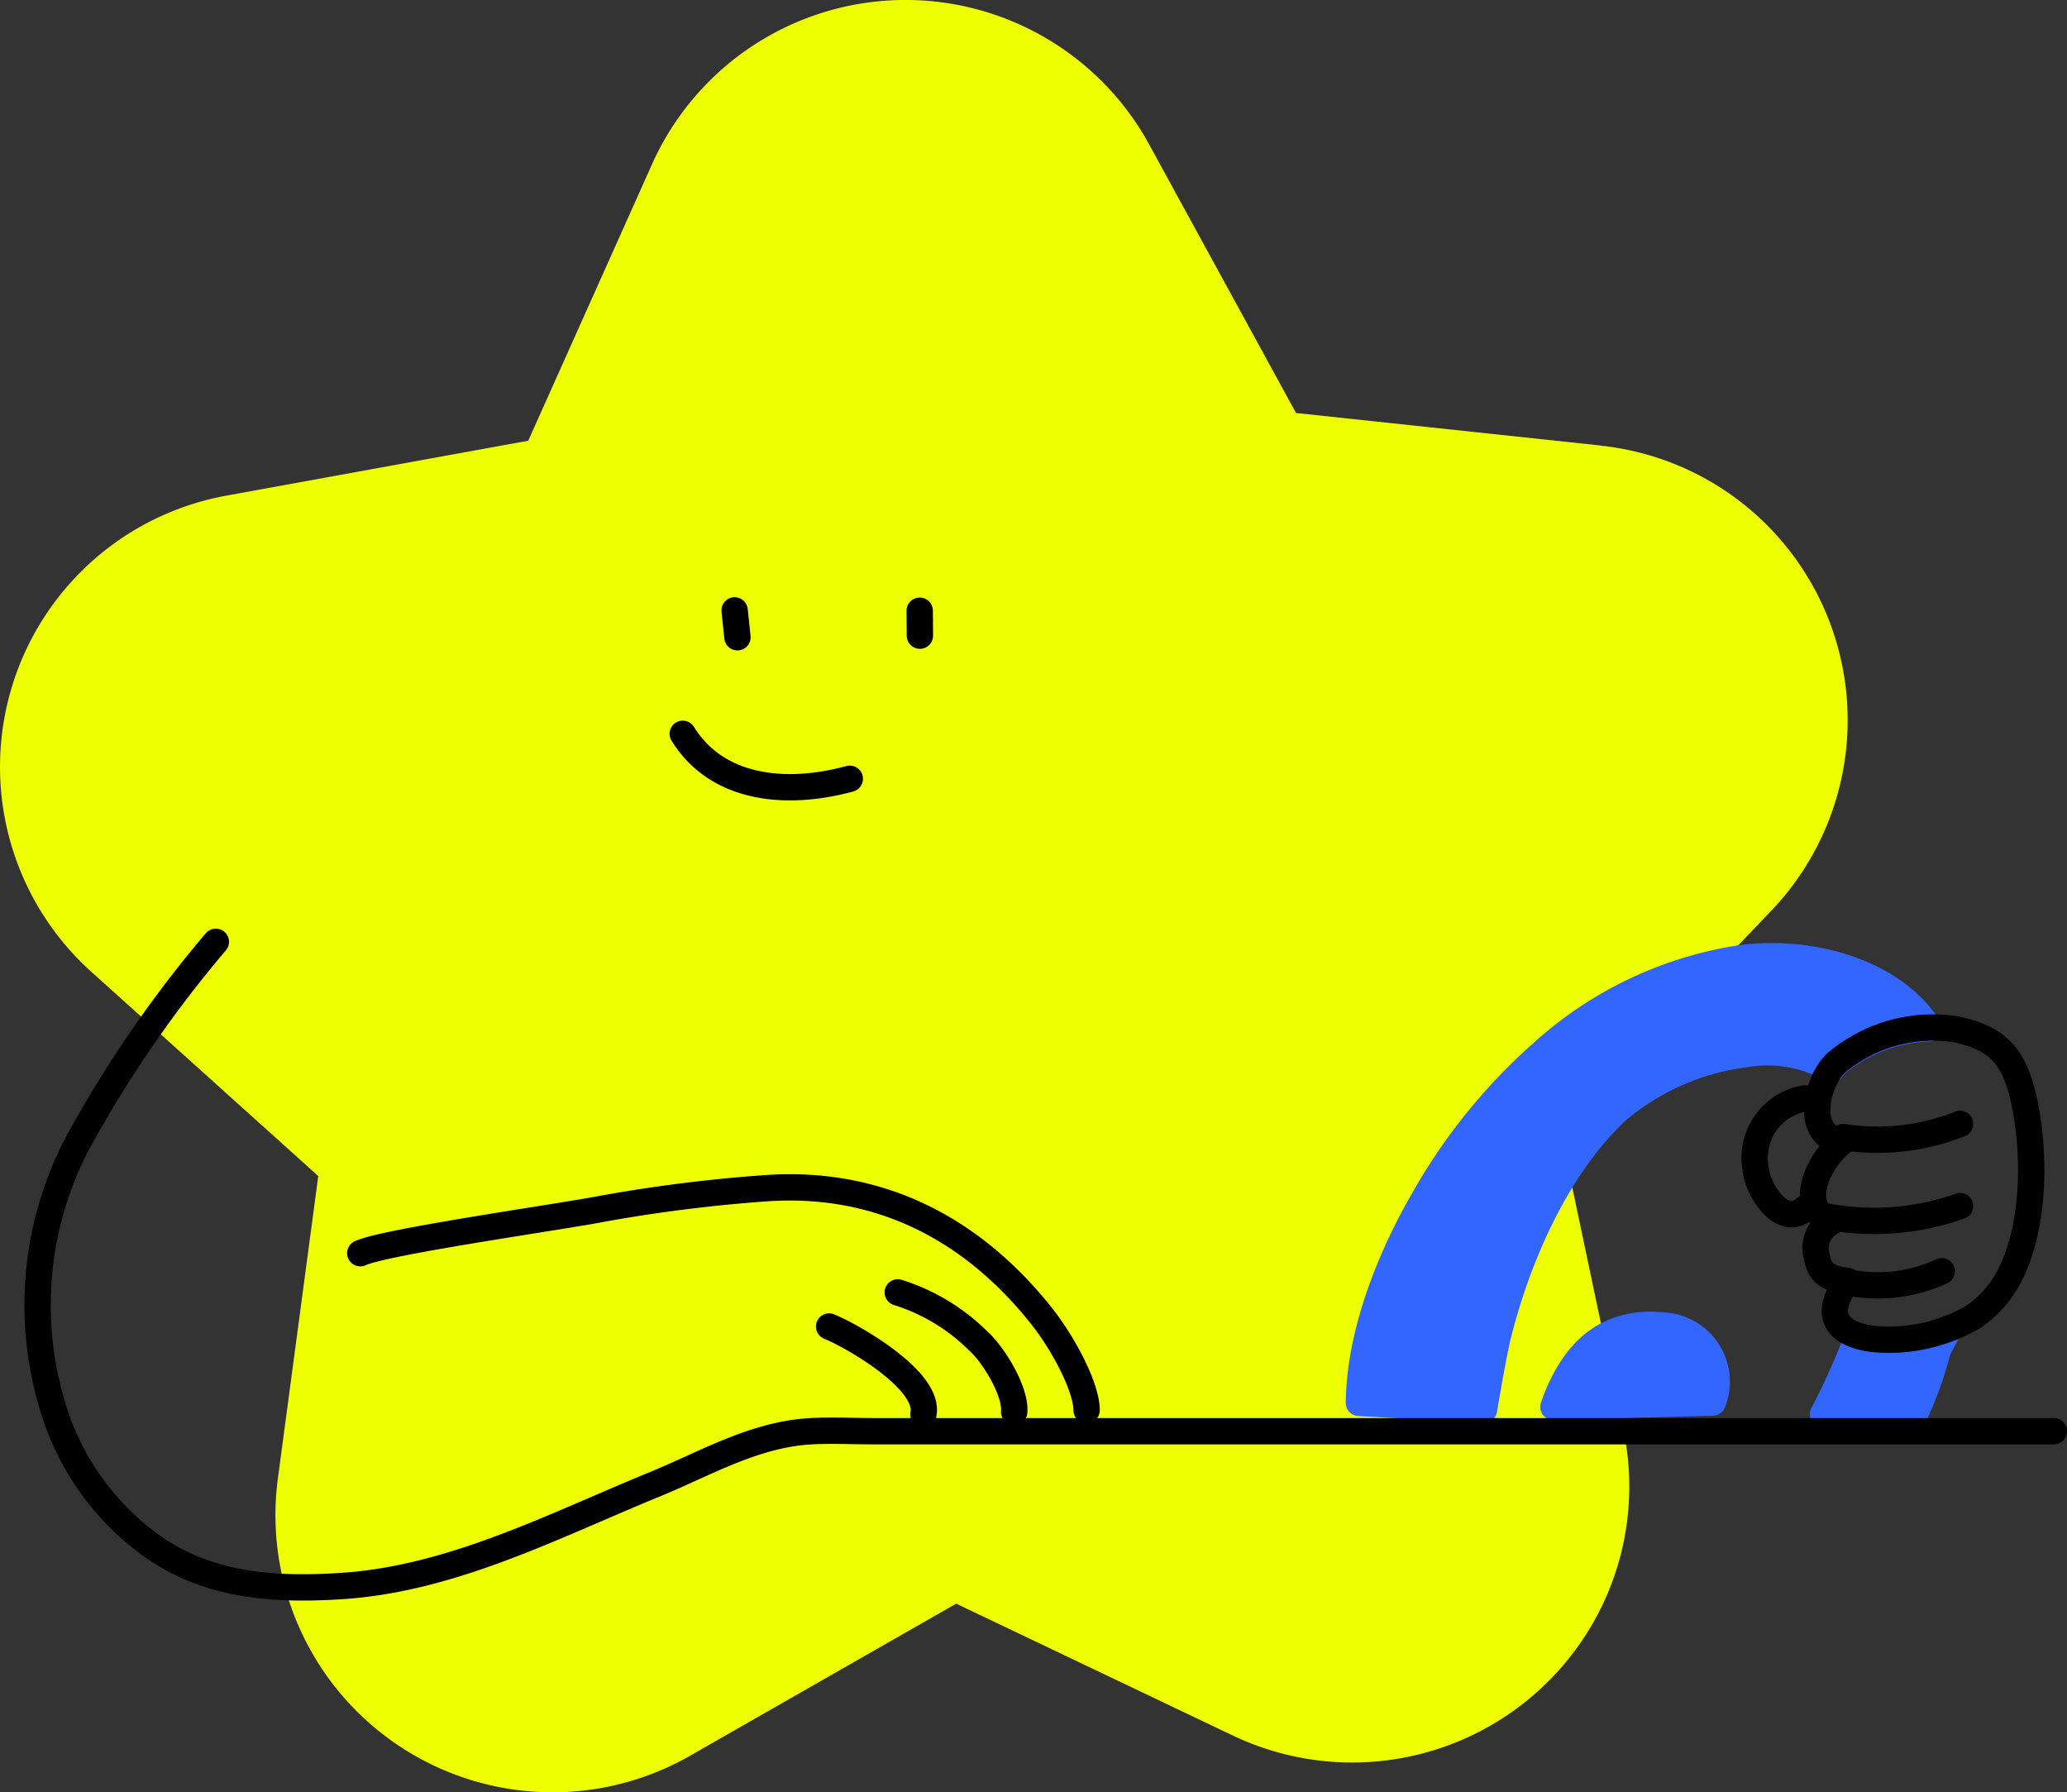
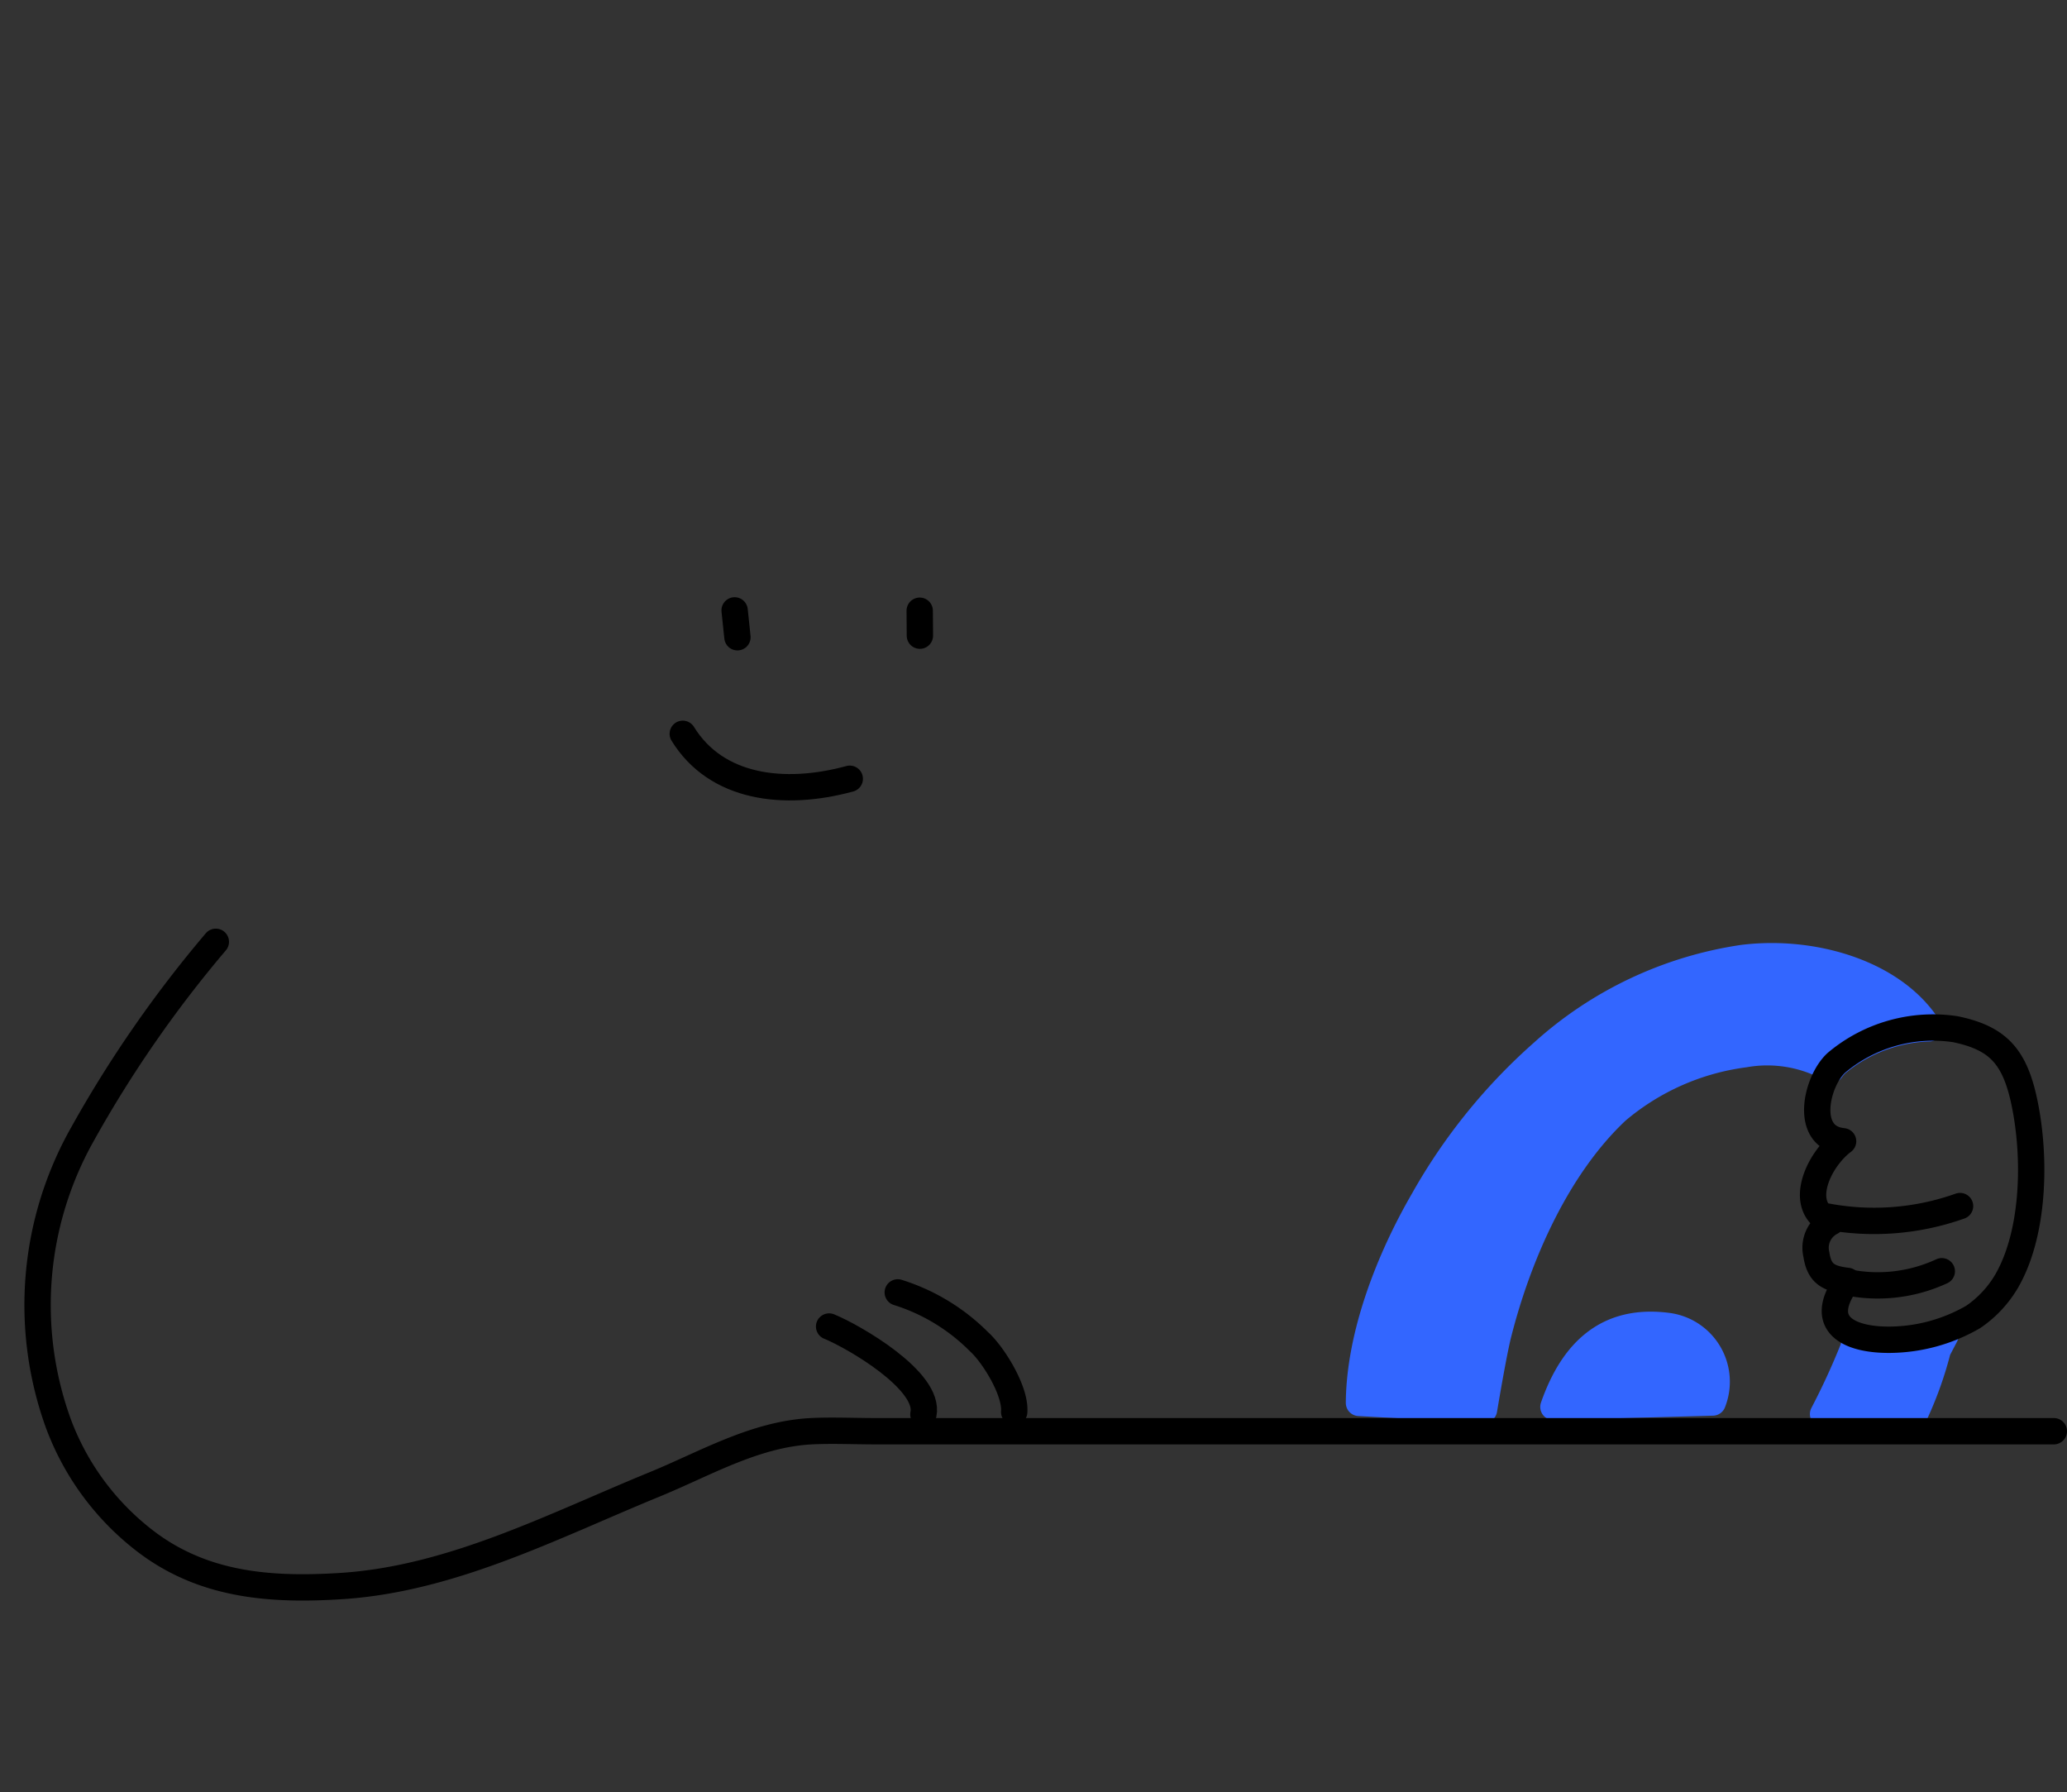
<svg xmlns="http://www.w3.org/2000/svg" width="197.737" height="171.43" viewBox="0 0 197.737 171.43">
  <rect x="0" y="0" width="197.737" height="171.43" fill="#333333" stroke="none" />
  <defs>
    <style>
            .cls-2{fill:#36f}.cls-3,.cls-4{fill:none;stroke-linecap:round;stroke-linejoin:round;stroke-width:2.52px}.cls-3{stroke:#36f}.cls-4{stroke:#000}
        </style>
  </defs>
  <g id="stych-conduite">
-     <path id="Tracé_1308" fill="#edff00" d="M296.779 469.057l-29.121-3.108-14.034-25.656a26.569 26.569 0 0 0-47.522 1.745L194.209 468.6l-28.805 5.24a26.364 26.364 0 0 0-13 45.549l21.717 19.544-3.859 28.9a26.508 26.508 0 0 0 39.488 26.512l25.4-14.513 26.419 12.592a26.559 26.559 0 0 0 35.364-12.38 26.291 26.291 0 0 0 2.037-16.856l-6.018-28.538 20.192-21.115a26.4 26.4 0 0 0-16.367-44.466" transform="translate(-143.675 -426.447)" />
    <path id="Tracé_1309" d="M297.154 548.226c-5.9-.807-9.189 2.486-11.021 7.728l15.238-.42a5.378 5.378 0 0 0-4.217-7.308" class="cls-2" transform="translate(-137.527 -421.39)" />
    <path id="Tracé_1310" d="M297.154 548.226c-5.9-.807-9.189 2.486-11.021 7.728l15.238-.42a5.378 5.378 0 0 0-4.217-7.308z" class="cls-3" transform="translate(-137.527 -421.39)" />
    <path id="Tracé_1311" d="M317.045 550.057a9.938 9.938 0 0 1-3.36-.454l-.235.807a68.1 68.1 0 0 1-2.856 6.2l8.887-.219a34.992 34.992 0 0 0 2.083-5.9l.723-1.378a17.661 17.661 0 0 1-5.242.941" class="cls-2" transform="translate(-136.192 -421.359)" />
    <path id="Tracé_1312" d="M317.045 550.057a9.938 9.938 0 0 1-3.36-.454l-.235.807a68.1 68.1 0 0 1-2.856 6.2l8.887-.219a34.992 34.992 0 0 0 2.083-5.9l.723-1.378a17.661 17.661 0 0 1-5.242.944z" class="cls-3" transform="translate(-136.192 -421.359)" />
    <path id="Tracé_1313" d="M311.349 524.117a3.981 3.981 0 0 1 .538-.622 14.545 14.545 0 0 1 8.87-3.359l-.5-.689c-3.545-4.822-10.97-6.838-17.371-6.032a36.479 36.479 0 0 0-19.1 9.022 54.406 54.406 0 0 0-11.424 14.129c-3.225 5.561-6.115 12.835-6.165 19.4l11.961.655s.925-5.561 1.395-7.341c1.915-7.527 5.628-15.927 11.306-21.252a23.619 23.619 0 0 1 12.23-5.41 12.445 12.445 0 0 1 7.93 1.226z" class="cls-2" transform="translate(-136.192 -421.784)" />
    <path id="Tracé_1314" d="M311.349 524.117a3.981 3.981 0 0 1 .538-.622 14.545 14.545 0 0 1 8.87-3.359l-.5-.689c-3.545-4.822-10.97-6.838-17.371-6.032a36.479 36.479 0 0 0-19.1 9.022 54.406 54.406 0 0 0-11.424 14.129c-3.225 5.561-6.115 12.835-6.165 19.4l11.961.655s.925-5.561 1.395-7.341c1.915-7.527 5.628-15.927 11.306-21.252a23.619 23.619 0 0 1 12.23-5.41 12.445 12.445 0 0 1 7.93 1.226z" class="cls-3" transform="translate(-136.192 -421.784)" />
    <path id="Tracé_1315" d="M340.152 556.81H227.365c-2.009 0-4.072-.1-6.082 0-5.454.286-10.207 3.142-15.119 5.141-9.578 3.931-19.226 8.954-29.713 9.66-6.694.437-13 0-18.491-4a25.261 25.261 0 0 1-8.739-11.642 33.26 33.26 0 0 1 2.342-27.569 114.669 114.669 0 0 1 12.759-18.4" class="cls-4" transform="translate(-143.675 -419.919)" />
-     <path id="Tracé_1316" d="M176.11 541.371c2.453-1.126 19.354-3.495 23.251-4.268a147.426 147.426 0 0 1 15.574-1.948c10.684-.74 19.571 3.746 26.258 12.112 2.234 2.79 4.4 6.973 4.4 9.123" class="cls-4" transform="translate(-141.644 -421.508)" />
    <path id="Tracé_1317" d="M226.09 545.017a18.941 18.941 0 0 1 7.778 4.721c1.344 1.209 3.528 4.7 3.36 6.72" class="cls-4" transform="translate(-140.207 -421.403)" />
    <path id="Tracé_1318" d="M219.823 548.242c2.285.924 9.71 5.191 9.021 8.4" class="cls-4" transform="translate(-140.508 -421.366)" />
    <path id="Ligne_5" d="M0.269 2.57L0 0" class="cls-4" transform="translate(70.277 58.381)" />
    <path id="Ligne_6" d="M0.017 2.386L0 0" class="cls-4" transform="translate(87.983 58.413)" />
    <path id="Tracé_1319" d="M206.283 493.878c3.208 5.208 9.677 6.014 15.977 4.3" class="cls-4" transform="translate(-140.967 -423.692)" />
    <path id="Tracé_1320" d="M317.045 550.057a16.151 16.151 0 0 0 7.913-2.184 10.665 10.665 0 0 0 3.209-3.444c2.755-4.788 2.789-12.4 1.562-17.64-.941-3.965-2.57-5.628-6.485-6.435a14.365 14.365 0 0 0-11.373 3.209c-1.932 1.765-3.159 7.14.638 7.51-2.4 1.8-4.469 6.3-1.126 7.728a2.756 2.756 0 0 0-1.428 3.108c.269 1.764 1.059 2.3 2.974 2.52-3.142 4.317.437 5.678 4.116 5.628z" class="cls-4" transform="translate(-136.192 -421.915)" />
-     <path id="Tracé_1321" d="M308.863 527.226a5.761 5.761 0 0 0-4.736 6.631l.015.089c.135 1.982 2.587 5.8 4.721 3.8" class="cls-4" transform="translate(-136.192 -422.17)" />
-     <path id="Tracé_1322" d="M312.509 531.073a21.386 21.386 0 0 0 11.189-1.26" class="cls-4" transform="translate(-136.192 -422.317)" />
    <path id="Tracé_1323" d="M311.014 538.381a24.523 24.523 0 0 0 12.684-1.008" class="cls-4" transform="translate(-136.192 -422.017)" />
    <path id="Tracé_1324" d="M312.929 544.429a14.548 14.548 0 0 0 9.022-1.059" class="cls-4" transform="translate(-136.192 -421.78)" />
  </g>
</svg>